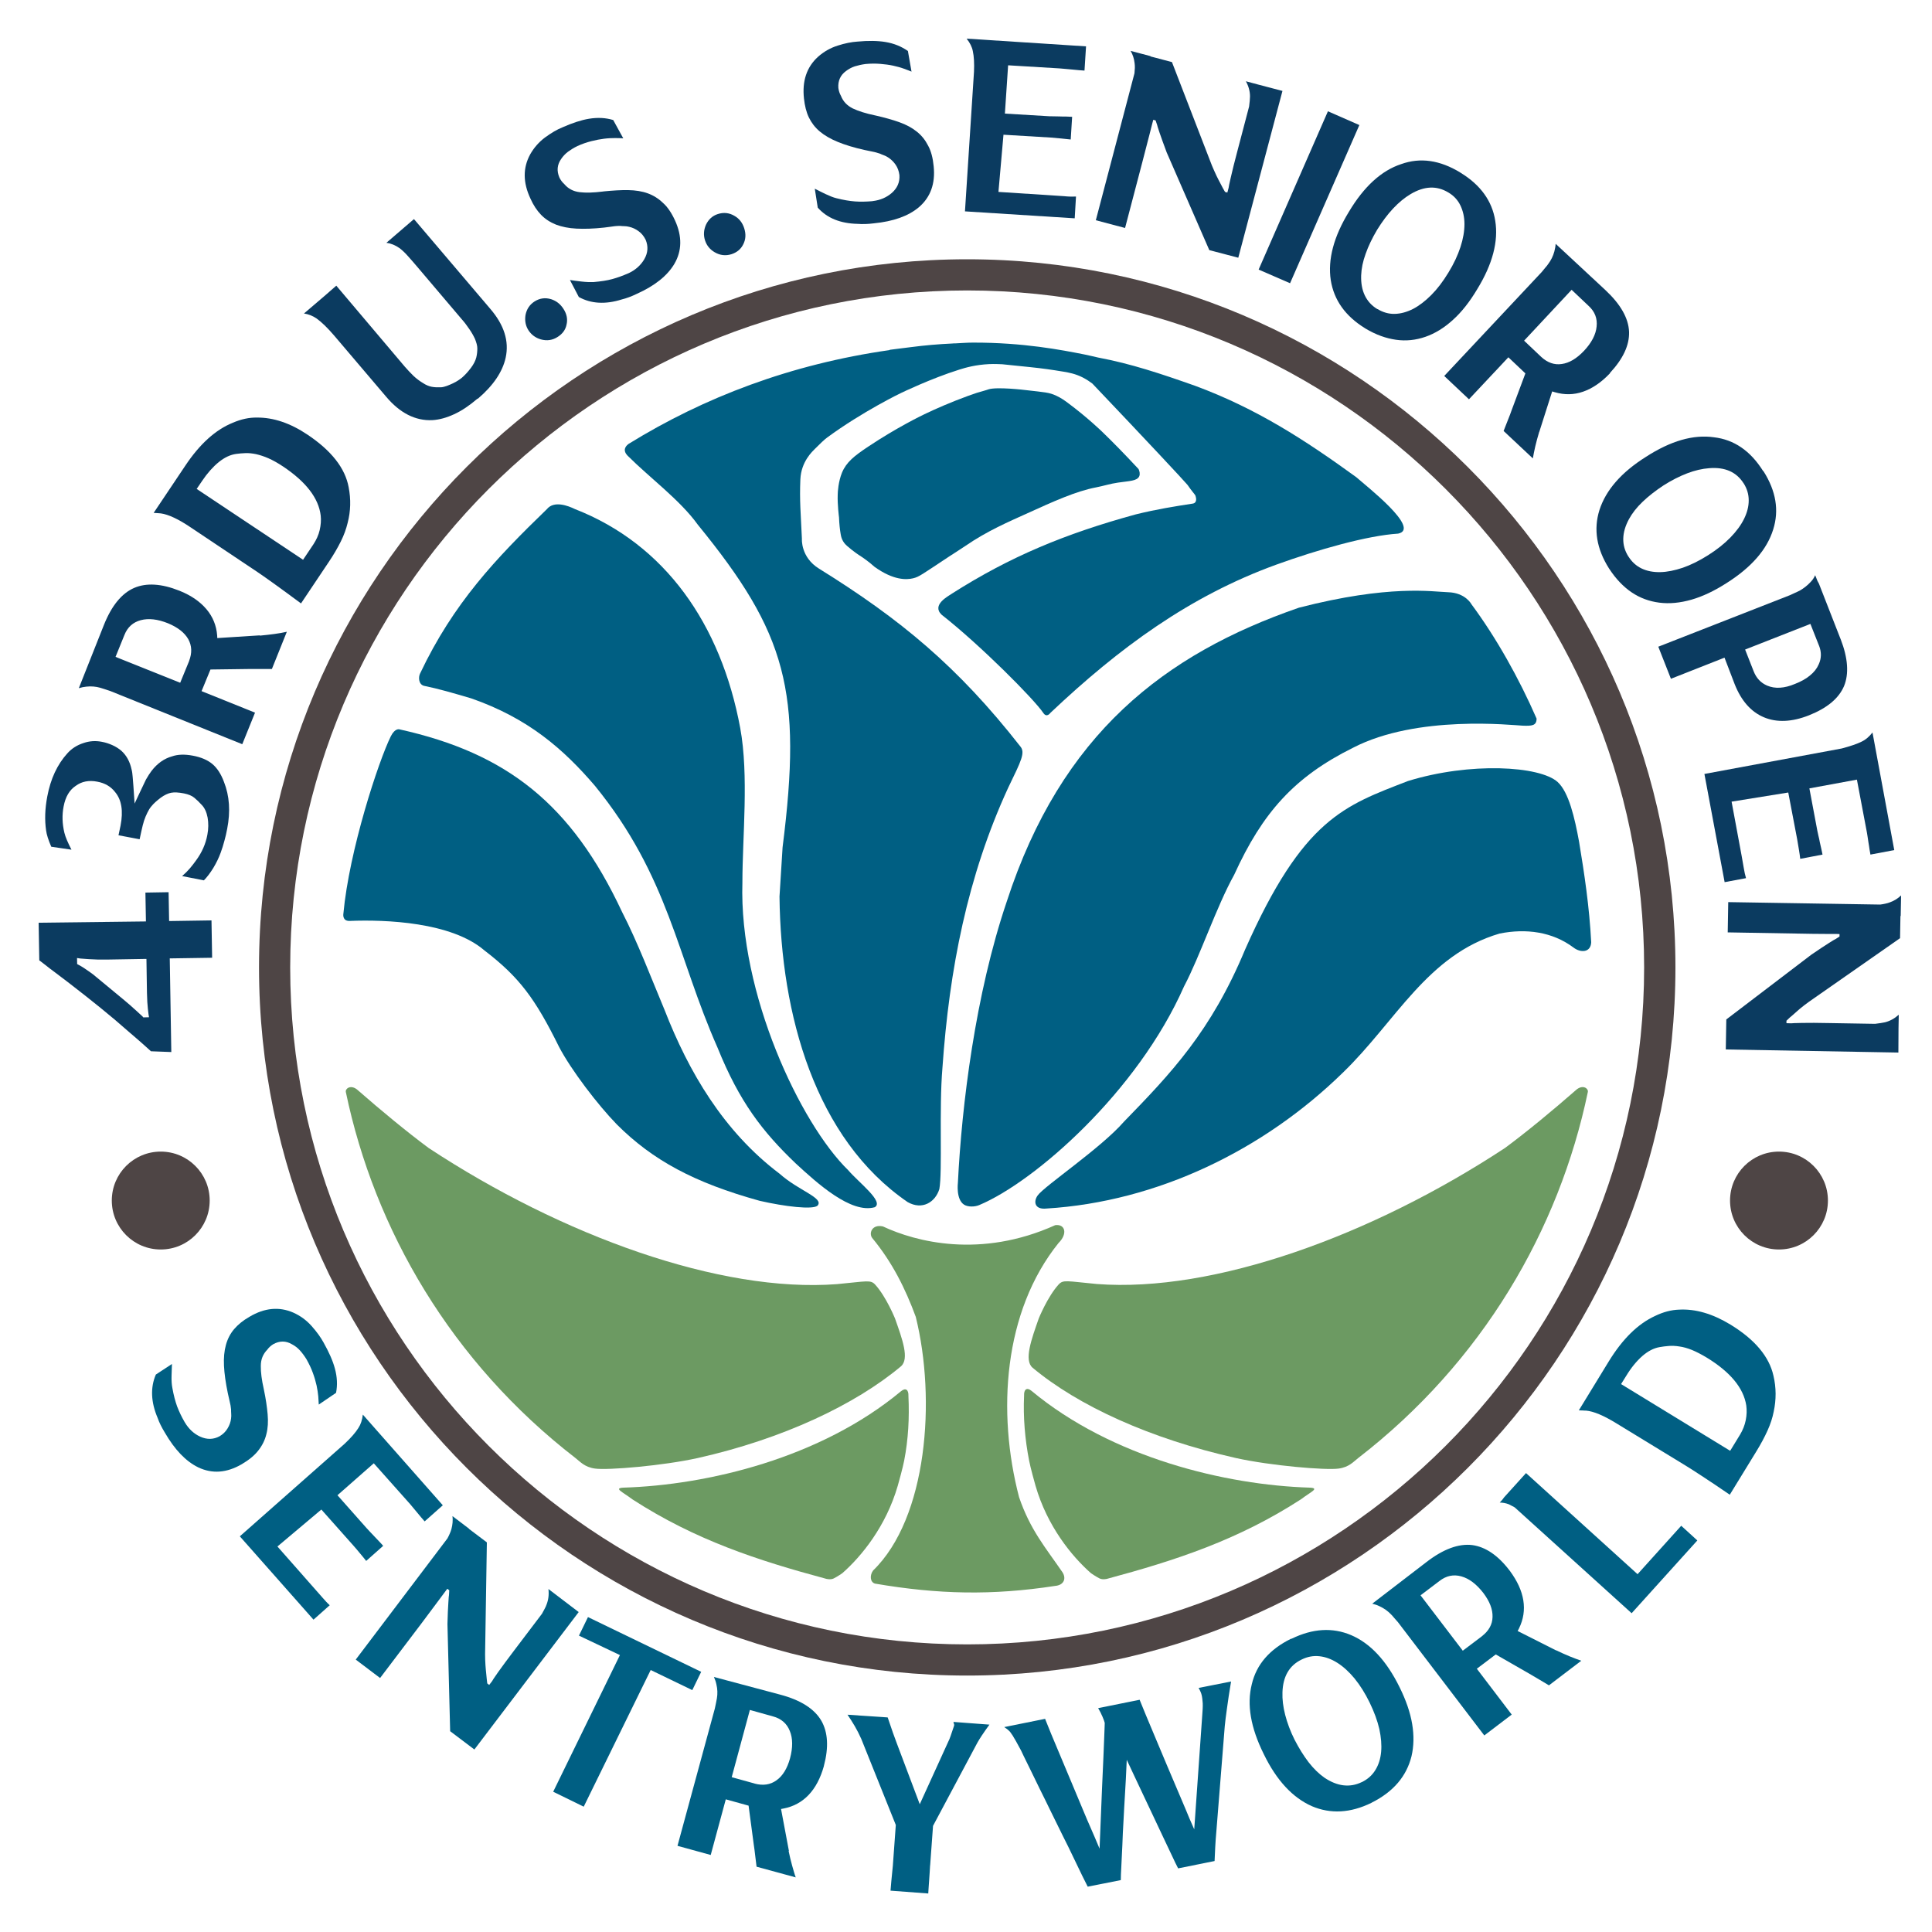
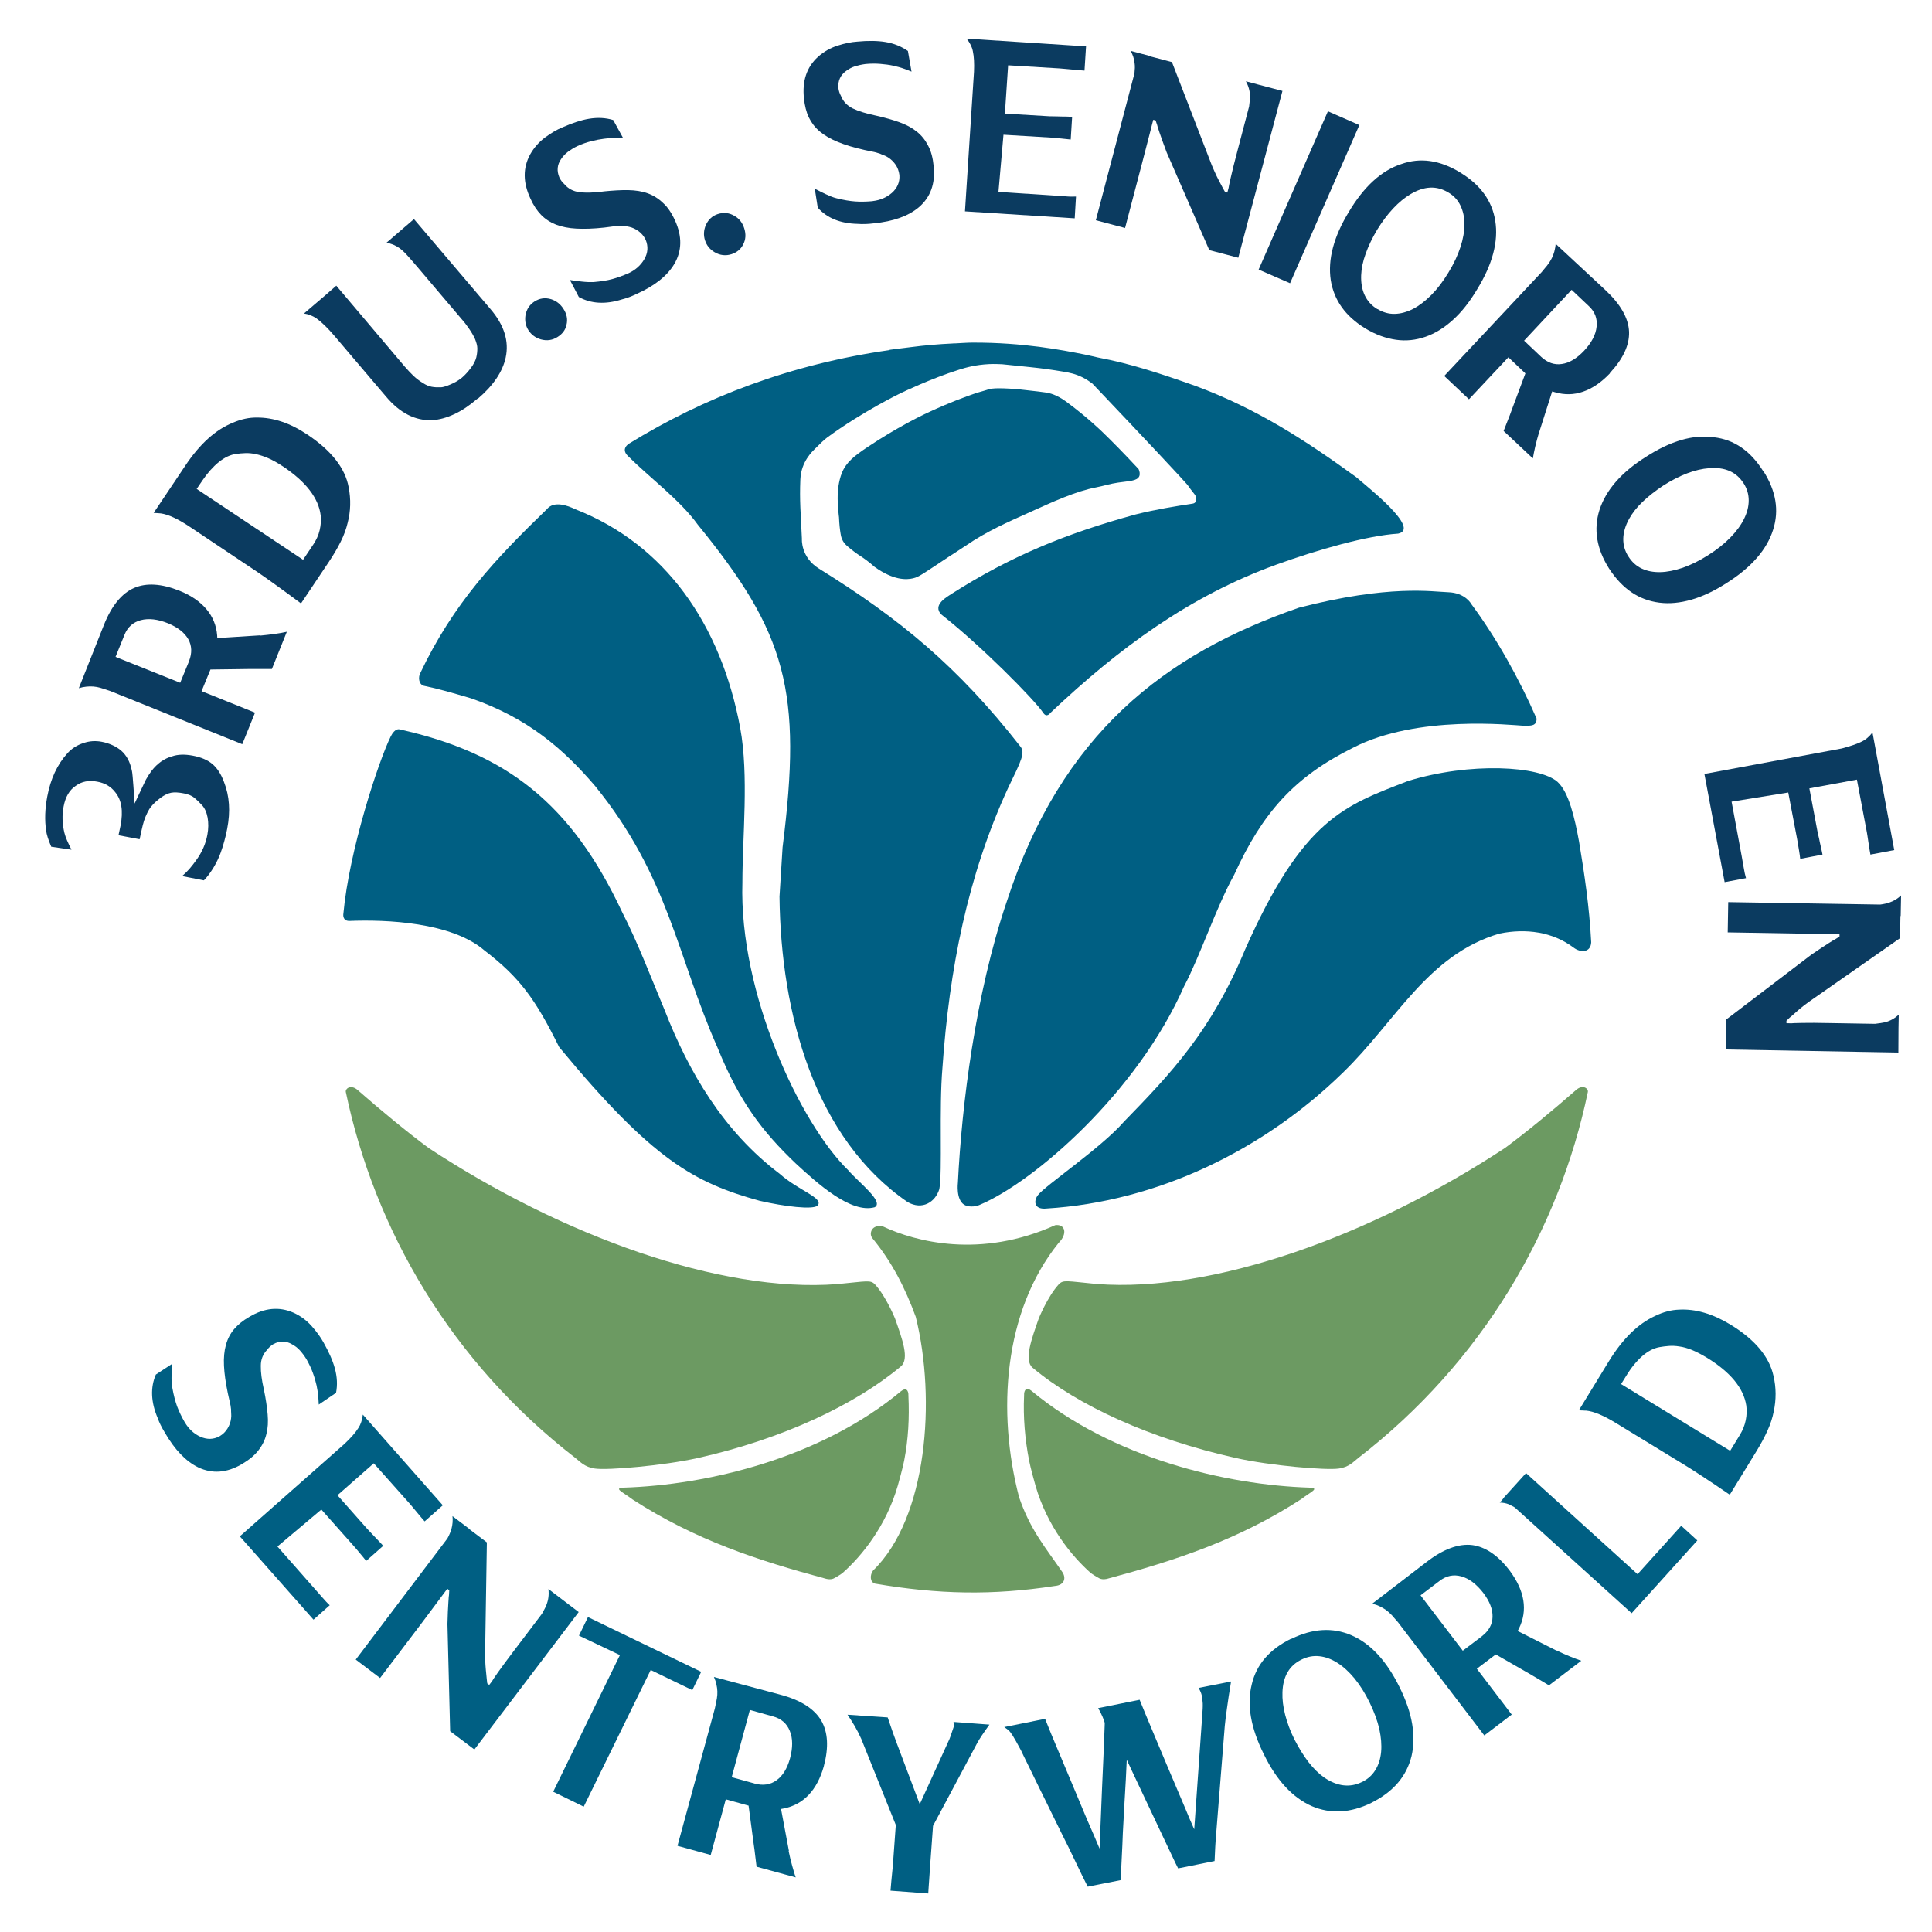
<svg xmlns="http://www.w3.org/2000/svg" width="348" height="348" viewBox="0 0 348 348" fill="none">
-   <path d="M18.189 181.61C17.771 181.262 17.214 180.844 16.565 180.31C15.915 179.777 15.196 179.22 14.454 178.64C13.711 178.06 12.946 177.457 12.157 176.854C11.368 176.25 10.626 175.694 9.953 175.183C9.257 174.673 8.654 174.209 8.166 173.814C7.656 173.42 7.285 173.142 7.076 172.979L6.96 166.205L26.286 165.973L26.193 160.776L30.369 160.706L30.462 165.903L38.094 165.787L38.21 172.515L30.578 172.631L30.856 189.498L27.19 189.358C26.958 189.15 26.494 188.732 25.775 188.082C25.056 187.456 24.244 186.737 23.339 185.971C22.434 185.182 21.53 184.394 20.602 183.605C19.627 182.793 18.838 182.143 18.189 181.61ZM13.874 172.562L13.897 173.652L14.198 173.814C14.5 173.977 14.825 174.162 15.173 174.394C15.474 174.603 15.822 174.835 16.217 175.114C16.588 175.369 16.982 175.67 17.377 176.018L22.063 179.893C22.55 180.287 22.991 180.682 23.432 181.053C23.873 181.447 24.244 181.772 24.569 182.074C24.894 182.375 25.265 182.723 25.682 183.094L25.798 183.257L26.842 183.234L26.75 182.677C26.75 182.654 26.703 182.306 26.634 181.679C26.564 181.03 26.494 180.102 26.471 178.849L26.378 172.724L19.418 172.84C18.815 172.84 18.212 172.84 17.632 172.84C17.052 172.817 16.518 172.794 16.054 172.77C15.59 172.747 15.057 172.701 14.477 172.654L13.874 172.562Z" fill="#0B3B60" />
  <path d="M27.283 138.875C28.327 137.506 29.58 136.625 31.018 136.23C32.016 135.882 33.269 135.836 34.73 136.114C36.238 136.393 37.398 136.903 38.257 137.622C39.115 138.342 39.811 139.409 40.345 140.847C41.342 143.376 41.528 146.16 40.925 149.269C40.785 150.011 40.623 150.753 40.414 151.473C40.229 152.192 39.997 152.911 39.742 153.607C39.417 154.512 38.976 155.417 38.419 156.345C37.839 157.273 37.282 158.015 36.725 158.572L32.805 157.806C33.338 157.342 33.825 156.855 34.22 156.391C34.614 155.927 34.986 155.44 35.334 154.953C36.354 153.561 37.05 152.029 37.352 150.359C37.561 149.269 37.561 148.248 37.398 147.273C37.213 146.299 36.865 145.51 36.308 144.953C35.89 144.489 35.45 144.072 35.009 143.701C34.568 143.329 33.941 143.074 33.13 142.912C32.178 142.726 31.413 142.68 30.809 142.796C30.23 142.912 29.603 143.213 28.93 143.701C28.605 143.956 28.281 144.211 28.002 144.466C27.724 144.722 27.445 145 27.213 145.302C26.958 145.603 26.75 145.974 26.541 146.392C26.332 146.81 26.123 147.297 25.938 147.853C25.938 147.9 25.891 148.039 25.822 148.271C25.752 148.48 25.682 148.758 25.613 149.083C25.543 149.408 25.45 149.733 25.381 150.104C25.288 150.475 25.218 150.823 25.149 151.171L21.344 150.452L21.715 148.712C22.226 146.067 21.901 144.072 20.741 142.68C19.975 141.682 18.908 141.056 17.539 140.801C16.008 140.499 14.709 140.754 13.618 141.566C12.505 142.309 11.786 143.538 11.461 145.255C11.159 146.786 11.206 148.364 11.6 150.011C11.786 150.777 12.226 151.797 12.876 153.05L9.233 152.517C8.7 151.287 8.398 150.313 8.305 149.593C8.027 147.714 8.097 145.673 8.514 143.469C9.117 140.267 10.324 137.692 12.133 135.697C12.899 134.838 13.873 134.212 15.034 133.841C16.101 133.469 17.191 133.4 18.305 133.609C18.954 133.725 19.604 133.933 20.23 134.212C20.857 134.49 21.39 134.838 21.831 135.209C22.782 136.045 23.409 137.205 23.71 138.643C23.803 138.968 23.849 139.385 23.896 139.919C23.942 140.453 23.989 141.033 24.035 141.659L24.244 144.745L25.125 142.865C25.566 141.914 25.961 141.102 26.285 140.429C26.657 139.78 26.982 139.269 27.283 138.875Z" fill="#0B3B60" />
  <path d="M46.818 114.492C47.769 114.399 48.651 114.306 49.462 114.19C50.275 114.074 50.994 113.958 51.666 113.796L48.975 120.501C48.256 120.501 47.56 120.501 46.887 120.501C46.215 120.501 45.565 120.501 44.938 120.501L37.909 120.594L36.308 124.491L45.936 128.366L43.639 134.05L19.859 124.468C19.511 124.352 19.186 124.259 18.885 124.143C18.583 124.05 18.305 123.958 18.073 123.888C17.261 123.656 16.426 123.586 15.567 123.679C15.103 123.726 14.639 123.818 14.198 123.958L18.699 112.613C20.091 109.11 21.924 106.859 24.198 105.885C26.378 104.957 29.093 105.119 32.294 106.395L32.41 106.442C34.475 107.277 36.053 108.39 37.19 109.736C38.327 111.082 38.976 112.659 39.115 114.446L39.139 114.933L46.771 114.446L46.818 114.492ZM34.058 119.062C34.614 117.624 34.568 116.325 33.919 115.142C33.246 113.958 32.039 113.007 30.253 112.265C28.397 111.522 26.773 111.337 25.358 111.708C23.966 112.079 22.968 112.961 22.411 114.376L20.811 118.32L32.457 122.983L34.058 119.086V119.062Z" fill="#0B3B60" />
  <path d="M34.359 95.004C32.132 93.496 30.322 92.661 28.977 92.475C28.814 92.475 28.629 92.452 28.397 92.429C28.165 92.406 27.933 92.406 27.677 92.382L33.385 83.868C35.983 79.97 38.837 77.395 41.946 76.142C43.453 75.493 44.892 75.191 46.284 75.214C49.254 75.191 52.293 76.212 55.401 78.3C59.694 81.177 62.176 84.332 62.802 87.766C63.22 89.923 63.173 92.081 62.617 94.192C62.361 95.259 61.967 96.373 61.387 97.533C60.807 98.693 60.111 99.899 59.253 101.175L54.218 108.692C52.409 107.346 50.854 106.21 49.532 105.258C48.233 104.307 47.166 103.588 46.4 103.054L34.359 95.004ZM54.59 100.827L56.469 98.02C56.979 97.231 57.373 96.396 57.582 95.491C57.791 94.586 57.861 93.705 57.768 92.87C57.397 89.738 55.123 86.791 50.993 84.03C50.019 83.381 49.138 82.894 48.349 82.546C47.56 82.198 46.818 81.966 46.121 81.803C45.425 81.664 44.799 81.594 44.219 81.618C43.639 81.641 43.082 81.687 42.572 81.757C41.505 81.896 40.461 82.383 39.394 83.242C38.349 84.1 37.352 85.214 36.401 86.629L35.426 88.067L54.59 100.827Z" fill="#0B3B60" />
  <path d="M71.943 44.683C71.224 44.173 70.435 43.848 69.6 43.732L74.565 39.463L88.276 55.587C90.805 58.51 91.733 61.457 91.083 64.426C90.526 66.955 88.879 69.414 86.118 71.781C86.095 71.804 86.072 71.804 86.049 71.804C86.025 71.804 86.002 71.827 85.956 71.85C84.541 73.057 83.172 73.985 81.803 74.611C80.457 75.237 79.135 75.609 77.859 75.678C74.82 75.817 72.036 74.402 69.553 71.456L60.204 60.459C58.998 59.044 57.907 58 57.002 57.35C56.306 56.886 55.564 56.585 54.752 56.469L58.394 53.36L59.485 52.409L60.575 51.458L72.918 66.05C73.451 66.677 74.008 67.234 74.518 67.744C75.052 68.231 75.609 68.649 76.189 68.997C76.746 69.368 77.279 69.577 77.766 69.669C78.254 69.762 78.834 69.785 79.437 69.762C79.762 69.739 80.109 69.646 80.504 69.507C80.875 69.368 81.246 69.206 81.594 69.043C81.942 68.881 82.267 68.695 82.546 68.51C82.824 68.324 83.056 68.162 83.218 68.022L83.242 67.999C83.775 67.535 84.285 66.978 84.796 66.305C85.306 65.633 85.631 65.006 85.793 64.38C85.933 63.8 85.979 63.243 85.979 62.756C85.979 62.269 85.817 61.712 85.561 61.062C85.306 60.505 84.981 59.925 84.564 59.322C84.146 58.696 83.682 58.069 83.102 57.42L75.029 47.908C74.449 47.235 73.915 46.609 73.405 46.052C72.918 45.495 72.407 45.031 71.943 44.683Z" fill="#0B3B60" />
  <path d="M101.477 55.61C102.103 56.562 102.289 57.536 102.034 58.533C101.848 59.415 101.314 60.134 100.479 60.668C99.528 61.294 98.507 61.434 97.417 61.132C96.466 60.853 95.746 60.32 95.213 59.531C94.679 58.719 94.494 57.791 94.656 56.747C94.865 55.68 95.398 54.891 96.234 54.334C97.185 53.708 98.206 53.569 99.273 53.894C100.201 54.195 100.92 54.752 101.477 55.61Z" fill="#0B3B60" />
  <path d="M121.591 39.718C122.89 42.572 122.844 45.194 121.452 47.56C120.176 49.694 117.926 51.481 114.724 52.919C113.726 53.406 112.822 53.731 111.986 53.94C109.04 54.868 106.442 54.706 104.261 53.499L102.66 50.437C103.24 50.529 103.936 50.622 104.771 50.715C105.583 50.808 106.302 50.831 106.906 50.808C108.228 50.692 109.342 50.529 110.27 50.274C111.198 50.019 112.172 49.671 113.17 49.23L113.286 49.184C114.492 48.604 115.42 47.769 116.046 46.702C116.719 45.541 116.789 44.382 116.302 43.198C115.977 42.549 115.559 42.015 115.026 41.644C114.492 41.249 113.935 40.994 113.332 40.855C113.03 40.785 112.752 40.739 112.474 40.739C112.195 40.739 111.963 40.716 111.731 40.693C111.476 40.693 111.221 40.693 111.012 40.716C110.873 40.716 110.548 40.762 110.061 40.832C109.574 40.901 109.156 40.948 108.808 40.994C106.906 41.203 105.258 41.249 103.843 41.18C102.428 41.11 101.198 40.855 100.154 40.461C99.11 40.043 98.206 39.463 97.463 38.697C96.721 37.932 96.071 36.958 95.537 35.751C94.192 32.874 94.169 30.253 95.491 27.817C96.187 26.587 97.092 25.566 98.182 24.754C99.296 23.942 100.317 23.339 101.291 22.945C103.078 22.156 104.678 21.622 106.094 21.39C107.648 21.135 109.11 21.205 110.455 21.622L112.265 24.917C111.87 24.893 111.383 24.87 110.78 24.87C110.2 24.87 109.527 24.893 108.808 24.986C108.089 25.079 107.323 25.218 106.511 25.427C105.699 25.636 104.864 25.914 104.006 26.309C103.379 26.61 102.822 26.958 102.312 27.329C101.825 27.701 101.407 28.142 101.082 28.629C100.363 29.649 100.247 30.763 100.758 31.97C100.966 32.41 101.268 32.828 101.639 33.153C102.335 33.988 103.263 34.475 104.4 34.614C105.537 34.754 106.929 34.707 108.599 34.498L108.738 34.475C110.386 34.313 111.87 34.22 113.17 34.243C114.469 34.266 115.652 34.452 116.673 34.823C117.694 35.194 118.622 35.774 119.434 36.563C120.246 37.282 120.965 38.349 121.591 39.718Z" fill="#0B3B60" />
  <path d="M134.049 41.11C134.397 42.201 134.328 43.175 133.841 44.08C133.423 44.892 132.75 45.449 131.799 45.774C130.732 46.122 129.688 46.006 128.713 45.426C127.855 44.915 127.298 44.219 126.997 43.314C126.695 42.386 126.741 41.458 127.159 40.484C127.623 39.51 128.342 38.86 129.293 38.558C130.361 38.21 131.381 38.326 132.333 38.906C133.168 39.394 133.725 40.113 134.049 41.11Z" fill="#0B3B60" />
  <path d="M168.177 29.951C168.502 33.083 167.597 35.542 165.509 37.329C163.606 38.93 160.915 39.881 157.389 40.229C156.298 40.368 155.324 40.391 154.466 40.322C151.357 40.252 148.967 39.278 147.297 37.398L146.763 33.988C147.274 34.266 147.923 34.568 148.666 34.939C149.408 35.287 150.081 35.566 150.661 35.705C151.937 36.03 153.074 36.215 154.025 36.285C154.976 36.354 156.02 36.331 157.11 36.238L157.226 36.215C158.572 36.053 159.686 35.566 160.637 34.754C161.634 33.872 162.098 32.805 162.006 31.529C161.913 30.81 161.681 30.183 161.31 29.65C160.938 29.116 160.474 28.675 159.964 28.35C159.709 28.188 159.454 28.049 159.175 27.956C158.92 27.863 158.688 27.77 158.503 27.678C158.247 27.585 158.015 27.515 157.83 27.469C157.69 27.422 157.366 27.353 156.902 27.26C156.414 27.167 155.997 27.074 155.672 27.005C153.816 26.587 152.215 26.1 150.916 25.566C149.617 25.033 148.527 24.406 147.668 23.687C146.81 22.968 146.16 22.11 145.696 21.158C145.232 20.184 144.954 19.047 144.814 17.748C144.466 14.593 145.302 12.087 147.343 10.231C148.387 9.303 149.571 8.63 150.893 8.213C152.192 7.795 153.375 7.563 154.419 7.494C156.368 7.308 158.062 7.331 159.477 7.563C161.031 7.818 162.377 8.375 163.537 9.187L164.186 12.899C163.815 12.737 163.351 12.574 162.794 12.366C162.238 12.157 161.611 11.994 160.892 11.832C160.173 11.67 159.407 11.577 158.572 11.507C157.737 11.438 156.855 11.438 155.904 11.53C155.208 11.623 154.582 11.762 153.979 11.948C153.399 12.134 152.865 12.435 152.401 12.783C151.38 13.526 150.916 14.546 151.009 15.846C151.078 16.333 151.218 16.82 151.473 17.261C151.867 18.282 152.587 19.024 153.607 19.534C154.628 20.022 155.974 20.439 157.621 20.787L157.737 20.81C159.361 21.182 160.776 21.576 162.006 22.017C163.235 22.458 164.279 23.014 165.138 23.71C165.996 24.383 166.669 25.242 167.179 26.239C167.713 27.214 168.038 28.466 168.177 29.951Z" fill="#0B3B60" />
  <path d="M175.23 9.21C175.09 8.468 174.719 7.726 174.116 6.96L195.622 8.352L195.344 12.714C195.112 12.69 194.787 12.667 194.393 12.644C193.998 12.598 193.604 12.574 193.163 12.528C192.722 12.482 192.328 12.458 191.91 12.412C191.516 12.366 191.145 12.342 190.82 12.319L181.586 11.762L181.006 20.462L188.778 20.926C188.964 20.95 189.266 20.95 189.637 20.95C190.031 20.95 190.426 20.973 190.843 20.973C191.261 20.996 191.678 20.996 192.096 20.996C192.514 21.019 192.862 21.019 193.117 21.042L192.862 25.126C192.398 25.079 191.818 25.01 191.098 24.94C190.379 24.87 189.776 24.824 189.289 24.778L180.751 24.267L179.846 34.568L189.869 35.218C190.495 35.264 191.168 35.31 191.887 35.357C192.606 35.426 193.256 35.426 193.813 35.403L193.581 39.324L173.814 38.071L175.438 12.946C175.508 11.414 175.438 10.162 175.23 9.21Z" fill="#0B3B60" />
  <path d="M231.002 16.379L223.045 46.423L217.825 45.054L210.145 27.446C209.565 25.914 209.148 24.708 208.846 23.849C208.545 22.991 208.429 22.527 208.429 22.504L208.15 21.692L207.733 21.576L207.547 22.272C207.547 22.295 207.385 22.922 207.083 24.105C206.782 25.311 206.341 27.005 205.761 29.209L202.652 41.064L197.385 39.672L204.345 13.201C204.369 12.876 204.392 12.551 204.415 12.249C204.415 11.948 204.415 11.646 204.369 11.368C204.276 10.556 204.044 9.837 203.649 9.164L207.245 10.115L207.222 10.162L211.097 11.182L217.918 28.837C218.173 29.534 218.451 30.206 218.729 30.809C219.008 31.436 219.263 31.97 219.495 32.41C219.727 32.851 219.982 33.361 220.261 33.872L220.655 34.568L221.073 34.684L221.305 33.826C221.281 33.802 221.421 33.176 221.699 31.946C221.977 30.717 222.372 29.139 222.882 27.214L224.993 19.186C225.04 18.792 225.086 18.444 225.109 18.166C225.133 17.864 225.133 17.609 225.156 17.377C225.156 16.425 224.901 15.521 224.413 14.639L226.757 15.266L231.002 16.379Z" fill="#0B3B60" />
  <path d="M232.371 51.017L226.71 48.558L239.192 20.045L244.853 22.527L232.371 51.017Z" fill="#0B3B60" />
  <path d="M263.111 31.134C266.684 33.315 268.772 36.215 269.329 39.765C269.932 43.477 268.842 47.606 266.058 52.13C264.712 54.381 263.274 56.214 261.696 57.629C260.142 59.044 258.494 60.065 256.754 60.668C255.014 61.271 253.251 61.457 251.465 61.202C249.655 60.946 247.822 60.297 245.966 59.183L245.897 59.137C242.347 56.956 240.282 54.079 239.702 50.46C239.146 46.725 240.236 42.618 242.974 38.141C245.688 33.594 248.843 30.717 252.393 29.557C255.826 28.327 259.353 28.838 263.018 31.065L263.111 31.134ZM248.147 55.68C249.098 56.26 250.142 56.562 251.21 56.538C252.3 56.515 253.39 56.214 254.504 55.657C255.618 55.077 256.708 54.242 257.798 53.151C258.889 52.061 259.91 50.715 260.884 49.114C261.858 47.537 262.578 45.982 263.065 44.498C263.552 43.013 263.784 41.621 263.784 40.368C263.784 39.115 263.529 38.002 263.065 37.027C262.601 36.053 261.882 35.264 260.907 34.684L260.861 34.661C258.796 33.408 256.546 33.501 254.086 34.962C252.996 35.612 251.952 36.47 250.931 37.561C249.91 38.651 248.959 39.927 248.054 41.389C247.173 42.874 246.477 44.312 245.99 45.704C245.479 47.096 245.224 48.395 245.178 49.602C245.131 50.97 245.34 52.177 245.827 53.198C246.314 54.218 247.057 55.054 248.101 55.68H248.147Z" fill="#0B3B60" />
  <path d="M277.24 77.813C276.962 78.741 276.73 79.599 276.544 80.388C276.358 81.177 276.219 81.919 276.103 82.569L270.837 77.627C271.092 76.954 271.347 76.305 271.602 75.678C271.858 75.052 272.09 74.449 272.298 73.846L274.758 67.257L271.695 64.357L264.596 71.92L260.142 67.721L277.681 49.022C277.913 48.743 278.122 48.465 278.33 48.233C278.539 48.001 278.725 47.769 278.864 47.56C279.374 46.887 279.746 46.145 279.978 45.286C280.094 44.822 280.186 44.382 280.21 43.918L289.142 52.223C291.902 54.798 293.341 57.304 293.434 59.786C293.503 62.176 292.366 64.612 290.023 67.141L289.954 67.28C288.422 68.881 286.822 69.971 285.151 70.551C283.481 71.131 281.787 71.154 280.047 70.644L279.583 70.505L277.263 77.79L277.24 77.813ZM277.611 64.287C278.748 65.331 279.978 65.772 281.323 65.563C282.669 65.378 283.991 64.589 285.314 63.197C286.682 61.735 287.448 60.274 287.587 58.835C287.75 57.397 287.286 56.144 286.172 55.123L283.086 52.2L274.526 61.364L277.588 64.264L277.611 64.287Z" fill="#0B3B60" />
  <path d="M317.654 84.889C319.905 88.438 320.485 91.942 319.394 95.375C318.281 98.971 315.474 102.196 310.996 105.026C308.792 106.442 306.681 107.439 304.662 108.019C302.621 108.599 300.718 108.785 298.886 108.553C297.076 108.321 295.406 107.718 293.898 106.697C292.39 105.676 291.044 104.261 289.861 102.451L289.814 102.382C287.587 98.855 287.007 95.352 288.098 91.872C289.258 88.276 292.042 85.074 296.473 82.29C300.927 79.414 305.01 78.23 308.722 78.764C312.342 79.182 315.288 81.2 317.562 84.819L317.654 84.889ZM293.341 100.27C293.944 101.222 294.733 101.941 295.707 102.405C296.682 102.869 297.795 103.078 299.048 103.054C300.301 103.031 301.646 102.753 303.108 102.266C304.57 101.755 306.078 101.013 307.655 100.015C309.233 99.018 310.555 97.974 311.669 96.837C312.759 95.723 313.594 94.586 314.151 93.45C314.708 92.313 314.986 91.222 314.986 90.132C314.986 89.042 314.685 88.021 314.082 87.07L314.058 87.046C312.759 85.005 310.694 84.1 307.864 84.332C306.611 84.425 305.289 84.726 303.897 85.26C302.505 85.794 301.09 86.513 299.628 87.441C298.19 88.392 296.937 89.366 295.87 90.387C294.802 91.408 293.99 92.452 293.41 93.519C292.761 94.726 292.413 95.886 292.39 97.022C292.366 98.159 292.668 99.226 293.318 100.247L293.341 100.27Z" fill="#0B3B60" />
-   <path d="M325.821 128.853C322.758 130.059 320.044 130.175 317.724 129.201C315.404 128.226 313.641 126.231 312.458 123.238L310.625 118.459L300.974 122.264L298.7 116.487L322.41 107.207C322.735 107.045 323.06 106.906 323.362 106.766C323.663 106.627 323.942 106.511 324.197 106.372C324.962 105.931 325.612 105.398 326.169 104.794C326.447 104.516 326.726 104.122 326.958 103.611L327.375 104.655L327.63 105.119L331.482 114.979L331.551 115.142C332.874 118.552 333.059 121.382 332.154 123.586C331.203 125.814 329.092 127.554 325.821 128.853ZM315.868 120.895C316.355 122.148 317.167 123.006 318.304 123.494C319.719 124.097 321.39 124.004 323.315 123.192C324.382 122.774 325.287 122.287 326.006 121.684C326.749 121.081 327.259 120.431 327.584 119.689C328.094 118.598 328.118 117.485 327.654 116.302L327.63 116.255L326.099 112.381L314.337 116.998L315.868 120.895Z" fill="#0B3B60" />
  <path d="M335.379 133.562C336.052 133.238 336.678 132.704 337.282 131.938L341.202 153.12L336.91 153.932C336.864 153.7 336.818 153.375 336.748 153.004C336.702 152.61 336.632 152.215 336.562 151.798C336.493 151.38 336.423 150.962 336.377 150.568C336.307 150.174 336.261 149.802 336.191 149.501L334.474 140.43L325.914 142.007L327.352 149.663C327.398 149.849 327.445 150.127 327.538 150.522C327.63 150.893 327.723 151.287 327.793 151.705C327.886 152.122 327.978 152.517 328.071 152.934C328.164 153.352 328.234 153.677 328.28 153.932L324.266 154.698C324.22 154.234 324.127 153.654 324.011 152.934C323.895 152.215 323.802 151.612 323.71 151.148L322.109 142.75L311.901 144.397L313.734 154.28C313.85 154.883 313.966 155.556 314.082 156.275C314.198 156.994 314.337 157.621 314.499 158.178L310.648 158.897L307.006 139.409L331.76 134.815C333.314 134.398 334.498 134.003 335.379 133.562Z" fill="#0B3B60" />
  <path d="M341.945 189.59L310.857 189.034L310.949 183.628L326.238 171.982C327.584 171.054 328.651 170.358 329.417 169.87C330.182 169.383 330.577 169.151 330.623 169.151L331.342 168.687V168.246L330.623 168.223C330.6 168.223 329.973 168.223 328.721 168.223C327.491 168.223 325.728 168.2 323.454 168.154L311.205 167.945L311.297 162.493L338.673 162.934C338.998 162.887 339.323 162.841 339.601 162.771C339.903 162.702 340.181 162.632 340.46 162.516C341.225 162.238 341.875 161.82 342.432 161.286L342.362 164.998H342.316L342.246 168.989L326.725 179.823C326.099 180.241 325.542 180.658 324.985 181.076C324.452 181.494 323.988 181.865 323.617 182.213C323.245 182.561 322.828 182.909 322.364 183.303L321.784 183.86V184.301L322.665 184.324C322.689 184.301 323.338 184.278 324.591 184.254C325.844 184.231 327.468 184.231 329.463 184.278L337.745 184.417C338.14 184.37 338.488 184.324 338.766 184.278C339.045 184.231 339.323 184.185 339.532 184.138C340.46 183.906 341.272 183.442 342.014 182.77L341.968 185.182L341.945 189.59Z" fill="#0B3B60" />
  <path d="M43.546 263.738C40.832 265.315 38.234 265.501 35.728 264.318C33.478 263.227 31.482 261.139 29.696 258.054C29.116 257.102 28.675 256.221 28.397 255.409C27.167 252.532 27.074 249.91 28.072 247.59L30.972 245.688C30.949 246.268 30.926 246.987 30.902 247.822C30.879 248.658 30.926 249.377 31.042 249.98C31.274 251.302 31.575 252.416 31.9 253.321C32.248 254.226 32.689 255.177 33.246 256.128L33.315 256.244C34.011 257.404 34.939 258.262 36.053 258.773C37.282 259.33 38.442 259.306 39.556 258.703C40.182 258.332 40.646 257.868 40.994 257.288C41.342 256.708 41.551 256.128 41.621 255.502C41.667 255.2 41.667 254.898 41.644 254.62C41.621 254.342 41.621 254.11 41.621 253.878C41.598 253.599 41.551 253.367 41.528 253.158C41.505 253.019 41.435 252.694 41.319 252.207C41.203 251.72 41.11 251.302 41.041 250.978C40.646 249.075 40.414 247.428 40.345 246.013C40.275 244.598 40.391 243.345 40.693 242.254C40.994 241.164 41.482 240.213 42.178 239.401C42.874 238.589 43.778 237.846 44.915 237.197C47.63 235.573 50.274 235.318 52.826 236.431C54.126 237.011 55.216 237.823 56.144 238.867C57.072 239.911 57.768 240.886 58.278 241.814C59.253 243.554 59.949 245.108 60.32 246.5C60.738 248.031 60.807 249.493 60.529 250.885L57.42 252.996C57.397 252.602 57.374 252.091 57.327 251.511C57.281 250.931 57.165 250.258 57.026 249.562C56.863 248.843 56.654 248.101 56.353 247.289C56.074 246.5 55.68 245.688 55.216 244.853C54.845 244.25 54.45 243.716 54.033 243.252C53.615 242.788 53.128 242.417 52.594 242.138C51.504 241.489 50.367 241.489 49.23 242.115C48.813 242.37 48.442 242.695 48.14 243.113C47.374 243.902 46.98 244.853 46.98 246.013C46.957 247.173 47.142 248.565 47.514 250.212L47.537 250.328C47.885 251.975 48.094 253.437 48.21 254.759C48.326 256.082 48.256 257.265 47.978 258.332C47.722 259.399 47.235 260.374 46.539 261.255C45.843 262.16 44.846 262.972 43.546 263.738Z" fill="#005F83" />
  <path d="M64.566 257.195C64.983 256.569 65.239 255.78 65.355 254.806L79.762 271.138L76.49 274.038C76.328 273.853 76.119 273.621 75.864 273.319C75.609 273.018 75.354 272.693 75.075 272.368C74.797 272.043 74.519 271.718 74.263 271.394C74.008 271.069 73.753 270.79 73.544 270.558L67.326 263.575L60.784 269.329L66.004 275.222C66.12 275.361 66.329 275.57 66.607 275.871C66.886 276.15 67.164 276.451 67.442 276.753C67.721 277.054 68.022 277.356 68.324 277.681C68.603 277.982 68.858 278.238 69.02 278.446L65.958 281.161C65.679 280.79 65.285 280.326 64.821 279.769C64.357 279.212 63.962 278.725 63.638 278.377L57.884 271.904L49.973 278.562L56.701 286.195C57.118 286.659 57.559 287.17 58.047 287.726C58.534 288.283 58.974 288.77 59.392 289.142L56.469 291.74L43.199 276.73L62.06 260.072C63.22 258.982 64.055 258.03 64.566 257.195Z" fill="#005F83" />
  <path d="M104.238 290.371L85.446 315.126L81.084 311.831L80.597 292.529C80.643 290.882 80.69 289.606 80.759 288.701C80.806 287.796 80.852 287.332 80.875 287.309L80.922 286.45L80.574 286.172L80.156 286.729C80.133 286.752 79.762 287.262 79.019 288.26C78.277 289.258 77.233 290.65 75.864 292.482L68.463 302.25L64.078 298.932L80.597 277.101C80.759 276.799 80.898 276.521 81.014 276.242C81.13 275.964 81.246 275.686 81.316 275.407C81.525 274.618 81.594 273.853 81.502 273.087L84.494 275.361L84.471 275.384L87.696 277.82L87.394 296.821C87.371 297.563 87.371 298.282 87.394 298.978C87.418 299.674 87.464 300.254 87.51 300.765C87.557 301.275 87.603 301.832 87.673 302.412L87.766 303.224L88.114 303.502L88.647 302.806C88.647 302.76 88.995 302.226 89.714 301.206C90.434 300.185 91.408 298.886 92.614 297.285L97.626 290.673C97.811 290.325 97.974 290.023 98.113 289.768C98.252 289.513 98.368 289.258 98.438 289.049C98.786 288.167 98.902 287.239 98.786 286.218L100.734 287.703L104.238 290.371Z" fill="#005F83" />
  <path d="M111.662 298.12L104.284 294.617L105.908 291.276L126.301 301.136L124.7 304.43L117.206 300.811L105.142 325.426L99.644 322.735L111.662 298.12Z" fill="#005F83" />
  <path d="M142.054 333.43C142.262 334.382 142.448 335.24 142.68 336.029C142.912 336.818 143.098 337.537 143.33 338.163L136.277 336.238C136.184 335.518 136.091 334.822 136.022 334.173C135.952 333.5 135.859 332.85 135.766 332.224L134.838 325.241L130.732 324.104L128.018 334.126L122.032 332.479L128.76 307.748C128.83 307.4 128.899 307.052 128.969 306.75C129.038 306.449 129.085 306.147 129.131 305.915C129.27 305.08 129.247 304.245 129.038 303.386C128.946 302.922 128.783 302.482 128.598 302.064L140.522 305.242C144.211 306.217 146.694 307.794 147.946 309.952C149.13 312.017 149.292 314.731 148.41 318.049L148.387 318.165C147.784 320.299 146.879 322.016 145.673 323.292C144.466 324.568 142.958 325.403 141.172 325.751L140.685 325.844L142.1 333.384L142.054 333.43ZM135.952 321.274C137.46 321.668 138.759 321.482 139.873 320.67C140.986 319.882 141.798 318.559 142.309 316.703C142.819 314.778 142.819 313.13 142.262 311.785C141.729 310.439 140.708 309.558 139.223 309.163L135.07 308.003L131.799 320.114L135.906 321.25L135.952 321.274Z" fill="#005F83" />
  <path d="M171.842 310.532C171.796 310.439 171.75 310.323 171.75 310.161L178.222 310.648C177.155 312.11 176.436 313.2 176.042 313.919L168.061 328.883L167.55 335.913L167.527 336.075C167.504 336.4 167.481 336.794 167.458 337.258C167.434 337.722 167.388 338.163 167.365 338.627C167.342 339.091 167.295 339.532 167.272 339.95C167.249 340.39 167.226 340.738 167.202 341.063L160.405 340.553C160.451 339.718 160.614 338.233 160.822 336.075L161.356 328.721L155.138 313.223C154.767 312.388 154.373 311.622 153.955 310.903C153.538 310.184 153.097 309.511 152.656 308.862L159.894 309.349C160.242 310.37 160.544 311.274 160.822 312.063C161.101 312.852 161.333 313.478 161.518 313.966L165.671 324.986L170.914 313.478C171.007 313.339 171.309 312.504 171.819 310.95L171.866 310.787V310.671C171.866 310.625 171.866 310.578 171.842 310.532Z" fill="#005F83" />
  <path d="M216.456 305.358C216.386 305.01 216.201 304.57 215.899 304.036L221.746 302.876C221.421 304.778 221.189 306.402 221.003 307.748C220.818 309.094 220.678 310.138 220.609 310.926L219.101 329.811C219.008 330.855 218.938 331.83 218.892 332.711C218.846 333.616 218.799 334.451 218.776 335.217L212.21 336.539C211.932 336.029 211.561 335.24 211.05 334.15C210.54 333.082 209.983 331.876 209.357 330.577C208.73 329.278 208.104 327.932 207.454 326.54C206.805 325.148 206.202 323.895 205.668 322.758C205.134 321.622 204.694 320.67 204.346 319.951C203.998 319.209 203.812 318.838 203.812 318.814L202.954 316.982L202.861 319C202.861 319.116 202.838 319.603 202.791 320.485C202.745 321.366 202.675 322.434 202.606 323.71C202.536 324.986 202.443 326.378 202.374 327.909C202.281 329.417 202.211 330.902 202.165 332.317C202.095 333.732 202.049 335.008 201.979 336.168C201.91 337.305 201.886 338.14 201.886 338.65L195.924 339.834C195.692 339.393 195.367 338.72 194.903 337.792C194.462 336.864 193.929 335.774 193.349 334.567C192.769 333.338 192.119 332.015 191.4 330.6C190.704 329.185 190.008 327.77 189.312 326.354C188.616 324.939 187.966 323.57 187.294 322.248C186.644 320.926 186.064 319.742 185.577 318.722C185.09 317.701 184.672 316.889 184.37 316.262C184.069 315.636 183.906 315.311 183.906 315.288C183.234 314.035 182.746 313.154 182.422 312.643C182.097 312.133 181.865 311.831 181.679 311.692C181.61 311.599 181.331 311.39 180.89 311.089L188.245 309.604C188.477 310.207 188.848 311.135 189.358 312.365C189.869 313.618 190.449 314.986 191.098 316.518C191.748 318.049 192.398 319.626 193.094 321.274C193.79 322.921 194.416 324.429 194.996 325.821C195.576 327.213 196.063 328.373 196.481 329.301C196.898 330.229 197.13 330.786 197.177 330.902L198.058 332.99L198.151 330.716C198.29 327.352 198.406 324.498 198.499 322.178C198.615 319.858 198.685 317.956 198.754 316.448C198.824 314.94 198.87 313.78 198.894 312.968C198.917 312.133 198.94 311.53 198.963 311.158C198.986 310.764 198.986 310.532 198.986 310.462C198.986 310.393 198.986 310.346 198.986 310.323C198.94 310.138 198.824 309.766 198.592 309.233C198.36 308.699 198.105 308.166 197.803 307.678L205.274 306.17C205.506 306.727 205.854 307.609 206.364 308.838C206.874 310.068 207.454 311.46 208.104 312.991C208.754 314.522 209.426 316.123 210.122 317.794C210.818 319.464 211.468 320.995 212.071 322.387C212.674 323.802 213.162 324.986 213.579 325.937C213.974 326.888 214.206 327.445 214.252 327.561L215.11 329.51L216.549 309.024C216.618 308.166 216.665 307.423 216.642 306.82C216.595 306.24 216.549 305.73 216.456 305.358Z" fill="#005F83" />
  <path d="M232.65 295.174C236.454 293.318 240.027 293.109 243.368 294.524C246.848 296.009 249.748 299.141 252.091 303.897C253.251 306.24 254.017 308.444 254.365 310.532C254.713 312.62 254.666 314.546 254.249 316.332C253.808 318.118 252.996 319.719 251.813 321.111C250.63 322.503 249.052 323.71 247.103 324.684L247.034 324.73C243.252 326.586 239.656 326.772 236.292 325.334C232.835 323.802 229.935 320.694 227.638 315.961C225.272 311.205 224.553 307.029 225.481 303.363C226.316 299.814 228.682 297.076 232.557 295.174H232.65ZM245.317 320.995C246.338 320.485 247.15 319.789 247.73 318.838C248.31 317.91 248.658 316.819 248.774 315.566C248.89 314.314 248.774 312.945 248.449 311.437C248.101 309.929 247.521 308.351 246.709 306.681C245.897 305.01 244.992 303.572 243.994 302.342C242.997 301.136 241.953 300.185 240.886 299.512C239.818 298.839 238.751 298.445 237.661 298.329C236.57 298.213 235.526 298.398 234.482 298.909L234.436 298.932C232.232 299.999 231.095 301.971 231.002 304.825C230.956 306.078 231.118 307.446 231.49 308.885C231.861 310.323 232.418 311.831 233.183 313.362C233.972 314.894 234.807 316.239 235.712 317.422C236.617 318.582 237.568 319.51 238.566 320.206C239.702 320.972 240.839 321.436 241.953 321.575C243.09 321.714 244.203 321.529 245.294 320.995H245.317Z" fill="#005F83" />
  <path d="M280.302 297.262C281.184 297.679 281.996 298.05 282.738 298.352C283.504 298.654 284.2 298.932 284.826 299.141L279.003 303.572C278.377 303.201 277.774 302.853 277.217 302.505C276.637 302.157 276.08 301.832 275.523 301.507L269.422 298.004L266.011 300.579L272.298 308.838L267.357 312.597L251.813 292.204C251.581 291.926 251.349 291.67 251.14 291.438C250.931 291.183 250.746 290.974 250.56 290.789C249.98 290.186 249.307 289.698 248.495 289.327C248.078 289.118 247.637 288.979 247.173 288.863L256.963 281.346C259.979 279.026 262.74 278.006 265.199 278.307C267.566 278.632 269.816 280.14 271.904 282.878L271.974 282.97C273.296 284.757 274.108 286.52 274.386 288.26C274.665 290 274.41 291.694 273.598 293.341L273.366 293.782L280.21 297.238L280.302 297.262ZM266.939 294.71C268.169 293.758 268.818 292.598 268.842 291.253C268.888 289.884 268.331 288.446 267.171 286.914C265.942 285.337 264.642 284.339 263.227 283.945C261.812 283.55 260.513 283.829 259.306 284.757L255.873 287.355L263.482 297.331L266.893 294.756L266.939 294.71Z" fill="#005F83" />
  <path d="M294.965 283.55L302.83 274.827L305.73 277.472L293.898 290.58L272.855 271.533C272.716 271.44 272.554 271.347 272.345 271.254C272.159 271.162 271.95 271.046 271.765 270.953C271.208 270.744 270.674 270.651 270.141 270.651L270.582 270.164L270.93 269.7L274.874 265.338L294.965 283.55Z" fill="#005F83" />
  <path d="M291.16 256.383C288.863 254.968 287.03 254.202 285.685 254.086C285.522 254.086 285.337 254.086 285.105 254.063C284.873 254.063 284.641 254.04 284.385 254.04L289.791 245.201C292.274 241.164 295.034 238.45 298.12 237.034C299.605 236.315 301.043 235.944 302.435 235.898C305.405 235.735 308.49 236.64 311.692 238.589C316.1 241.28 318.675 244.366 319.441 247.799C319.951 249.957 319.951 252.114 319.487 254.272C319.278 255.362 318.907 256.499 318.373 257.682C317.84 258.866 317.167 260.118 316.355 261.441L311.576 269.236C309.72 267.96 308.119 266.893 306.773 266.011C305.428 265.13 304.361 264.434 303.549 263.946L291.16 256.383ZM311.645 261.325L313.432 258.402C313.919 257.59 314.267 256.731 314.453 255.803C314.638 254.875 314.661 253.994 314.545 253.158C314.058 250.026 311.692 247.15 307.446 244.551C306.449 243.948 305.544 243.484 304.755 243.159C303.943 242.834 303.201 242.626 302.505 242.533C301.809 242.417 301.159 242.394 300.579 242.44C299.999 242.486 299.442 242.556 298.932 242.649C297.865 242.834 296.844 243.368 295.8 244.273C294.779 245.178 293.805 246.361 292.923 247.822L291.995 249.307L311.645 261.325Z" fill="#005F83" />
-   <path d="M28.953 225.063C33.822 225.063 37.77 221.116 37.77 216.247C37.77 211.378 33.822 207.431 28.953 207.431C24.084 207.431 20.137 211.378 20.137 216.247C20.137 221.116 24.084 225.063 28.953 225.063Z" fill="#4E4545" />
-   <path d="M320.438 225.063C325.307 225.063 329.254 221.116 329.254 216.247C329.254 211.378 325.307 207.431 320.438 207.431C315.569 207.431 311.622 211.378 311.622 216.247C311.622 221.116 315.569 225.063 320.438 225.063Z" fill="#4E4545" />
-   <path d="M174.209 301.809C103.867 301.809 46.656 244.574 46.656 174.255C46.656 103.913 103.89 46.702 174.209 46.702C244.528 46.702 301.786 103.936 301.786 174.255C301.786 244.598 244.552 301.809 174.209 301.809ZM174.209 52.316C106.976 52.316 52.27 107.022 52.27 174.255C52.27 241.489 106.976 296.194 174.209 296.194C241.443 296.194 296.148 241.489 296.148 174.255C296.148 107.022 241.443 52.316 174.209 52.316Z" fill="#4E4545" />
  <path d="M62.292 196.69C67.466 221.49 81.27 245.34 103.681 262.647C104.47 263.25 105.282 264.271 107.184 264.526C109.481 264.851 119.434 264.016 125.698 262.624C141.08 259.167 154.048 252.996 162.261 246.129C163.862 244.783 162.516 241.187 161.217 237.498C161.217 237.498 159.64 233.601 157.668 231.42C156.809 230.469 156.229 230.794 150.754 231.304C129.711 232.905 101.245 222.604 77.21 206.782C73.243 203.835 68.719 200.1 64.287 196.226C63.127 195.344 62.176 196.086 62.292 196.69Z" fill="#6C9A62" />
  <path d="M190.078 220.678C191.887 220.446 192.328 222.256 190.681 223.88C180.728 236.246 179.568 254.388 183.559 269.677C185.577 275.593 188.338 278.771 191.377 283.202C192.096 284.316 191.655 285.522 190.055 285.662C178.71 287.402 168.989 287.193 157.598 285.244C156.693 284.966 156.647 283.713 157.273 282.878C167.017 273.412 168.641 252.091 164.952 237.197C163.096 232.162 160.753 227.406 157.111 222.998C156.461 222.163 157.041 220.47 159.036 220.91C164.929 223.671 176.622 226.757 190.078 220.678Z" fill="#6C9A62" />
  <path d="M185.786 250.514C200.309 262.601 220.841 267.496 235.921 267.96C237.777 268.053 236.083 268.726 234.32 270.071C223.022 277.379 211.839 281.045 199.404 284.386C199.404 284.386 198.639 284.594 198.059 284.316C197.363 283.968 196.504 283.365 196.504 283.365C193.047 280.326 188.639 274.92 186.528 267.635C186.366 267.078 185.6 264.318 185.368 263.088C184.626 259.283 184.278 255.293 184.463 251.372C184.417 250.305 184.927 249.818 185.786 250.514Z" fill="#6C9A62" />
  <path d="M162.308 250.583C147.784 262.67 127.392 267.496 112.312 267.96C110.456 268.053 112.149 268.726 113.912 270.071C125.211 277.379 136.393 281.045 148.828 284.386C148.828 284.386 149.594 284.594 150.174 284.316C150.87 283.968 151.728 283.365 151.728 283.365C155.185 280.326 159.593 274.92 161.704 267.635C161.867 267.078 162.632 264.318 162.864 263.088C163.607 259.283 163.816 255.386 163.63 251.442C163.676 250.374 163.166 249.887 162.308 250.583Z" fill="#6C9A62" />
  <path d="M286.01 196.69C280.836 221.49 267.032 245.34 244.621 262.647C243.832 263.25 243.02 264.271 241.118 264.526C238.821 264.851 228.868 264.016 222.604 262.624C207.223 259.167 194.207 253.228 185.995 246.361C184.394 245.015 185.809 241.187 187.108 237.475C187.108 237.475 188.686 233.578 190.658 231.397C191.516 230.446 192.096 230.77 197.571 231.281C218.614 232.882 247.08 222.581 271.115 206.758C275.083 203.812 279.607 200.077 284.038 196.202C285.198 195.344 286.126 196.086 286.01 196.69Z" fill="#6C9A62" />
  <path d="M181.61 141.868C183.976 136.973 184.742 135.534 183.744 134.398C172.515 120.06 162.145 111.499 147.529 102.428C144.188 100.363 144.443 97.046 144.443 97.046C144.235 92.359 144.003 90.248 144.165 86.35C144.304 83.103 146.392 81.27 146.763 80.875C147.738 79.901 148.503 79.159 148.991 78.811C155.324 74.147 162.33 70.76 162.354 70.76C162.354 70.76 167.736 68.162 172.771 66.584C174 66.19 175.786 65.703 178.13 65.587C179.127 65.54 179.939 65.587 180.519 65.61C182.166 65.772 183.814 65.958 185.484 66.12C187.943 66.375 189.358 66.584 191.609 66.955C192.56 67.118 193.697 67.326 194.996 67.976C195.762 68.371 196.365 68.788 196.759 69.09C206.341 79.159 213.278 86.582 213.904 87.348C214.09 87.58 214.252 87.882 214.832 88.601C215.18 89.042 215.366 89.227 215.389 89.506C215.389 89.506 215.737 90.573 214.832 90.712C211.654 91.199 208.29 91.733 204.554 92.661C191.864 96.141 181.958 100.247 171.494 106.906C170.752 107.416 167.783 108.947 169.592 110.71C176.622 116.232 186.25 125.93 187.92 128.412C188.547 129.363 189.196 128.412 189.196 128.412C201.655 116.626 214.322 107.37 229.819 101.732C237.382 98.995 246.291 96.466 251.836 96.118C256.012 95.259 246.106 87.557 244.273 85.933C235.086 79.275 226.362 73.591 215.25 69.484C209.009 67.28 203.719 65.517 197.803 64.403C196.968 64.218 196.156 64.009 195.321 63.846C191.215 63.035 184.347 61.689 175.23 61.712C174.186 61.712 173.118 61.805 172.074 61.851C171.982 61.851 171.935 61.851 171.819 61.851C171.703 61.851 171.611 61.874 171.518 61.874C169.035 61.99 166.576 62.199 164.094 62.524C163.421 62.594 162.748 62.71 162.052 62.779C161.449 62.872 160.846 62.919 160.243 63.011V63.058C142.402 65.61 126.858 71.549 113.239 79.947C113.239 79.947 112.59 80.365 112.543 80.991C112.497 81.641 113.17 82.198 113.17 82.198C116.975 86.002 122.519 90.086 125.698 94.517C141.659 114.074 144.536 124.468 140.963 152.61L140.407 161.495C140.639 182.793 146.833 205.111 163.491 216.526C166.112 218.01 168.455 216.572 169.198 214.183C169.778 211.027 169.128 199.682 169.754 192.374C170.984 174.673 174.255 157.806 181.61 141.868Z" fill="#005F83" />
  <path d="M205.088 84.495C202.583 81.803 200.355 79.53 198.499 77.743C198.499 77.743 195.855 75.168 192.282 72.523C191.679 72.082 191.099 71.665 190.24 71.27C188.941 70.667 188.222 70.667 184.835 70.273C184.533 70.227 179.522 69.647 178.037 70.134C177.991 70.157 177.643 70.273 177.155 70.412C176.575 70.575 176.297 70.667 175.949 70.76C175.578 70.876 175.114 71.038 174.348 71.317C171.239 72.454 168.595 73.614 166.507 74.611C165.903 74.913 161.588 76.978 156.368 80.458C153.863 82.128 152.447 83.242 151.659 85.144C151.009 86.745 150.893 88.601 150.893 89.088C150.823 90.898 151.125 93.171 151.125 93.171C151.171 94.401 151.287 95.375 151.403 96.071C151.473 96.489 151.543 96.953 151.844 97.463C152.099 97.904 152.401 98.183 152.587 98.345C153.723 99.343 154.86 100.085 154.883 100.085C155.533 100.503 156.461 101.152 157.528 102.103C160.962 104.563 163.282 104.447 164.465 104.168C165.555 103.913 166.066 103.472 170.915 100.271C171.912 99.621 172.91 98.995 173.907 98.322C177.828 95.63 181.679 93.983 185.113 92.429C189.753 90.318 193.859 88.462 197.432 87.789C198.755 87.534 200.031 87.116 201.376 86.93C203.418 86.629 204.81 86.652 205.204 85.794C205.39 85.376 205.251 84.843 205.088 84.495Z" fill="#005F83" />
  <path d="M152.795 210.795C144.142 202.374 133.099 178.918 133.725 158.943C133.725 150.707 134.908 139.687 133.331 131.126C129.851 112.404 119.782 98.043 103.588 91.71C102.312 91.083 99.783 90.132 98.507 91.71C89.32 100.595 81.687 108.622 75.679 121.29C75.354 121.916 75.354 123.192 76.305 123.517C79.112 124.097 81.386 124.77 84.866 125.79C95.12 129.363 101.454 134.885 107.161 141.543C120.478 157.899 121.939 172.214 129.247 188.709C133.191 198.476 137.344 203.835 143.283 209.519C147.274 213.208 153.283 218.637 157.551 217.454C159.315 216.479 154.698 213.022 152.795 210.795Z" fill="#005F83" />
  <path d="M213.278 177.666C216.131 172.283 219.124 163.282 222.303 157.574C227.407 146.369 233.137 139.942 243.693 134.699C255.27 128.69 272.531 130.639 274.247 130.709C275.964 130.778 276.776 130.709 276.776 129.433C273.598 122.148 269.491 114.84 265.037 108.831C265.037 108.831 263.97 106.766 260.838 106.674C258.007 106.581 250.282 105.258 233.972 109.458C209.821 117.81 191.168 132.147 181.331 162.423C175.671 179.15 173.235 199.033 172.539 213.069C172.539 213.069 172.167 216.038 173.652 216.99C174.348 217.43 175.578 217.407 176.39 217.059C186.343 212.883 204.879 196.713 213.278 177.666Z" fill="#005F83" />
-   <path d="M140.43 211.422C130.315 203.789 124.051 193.07 119.712 181.934C117.323 176.227 114.863 169.731 112.056 164.279C102.939 144.814 91.292 135.674 71.99 131.382C71.99 131.382 71.178 131.057 70.389 132.634C68.162 137.158 62.895 153.19 61.851 164.581C61.851 164.581 61.596 165.95 63.011 165.88C69.438 165.625 81.293 166.066 87.255 171.193C93.543 176.018 96.373 179.823 100.711 188.593C102.892 192.746 107.671 199.01 111.105 202.536C117.578 209.009 125.095 213.046 136.834 216.294C141.381 217.338 146.369 217.918 147.251 217.175C148.503 215.783 143.887 214.507 140.43 211.422Z" fill="#005F83" />
+   <path d="M140.43 211.422C130.315 203.789 124.051 193.07 119.712 181.934C117.323 176.227 114.863 169.731 112.056 164.279C102.939 144.814 91.292 135.674 71.99 131.382C71.99 131.382 71.178 131.057 70.389 132.634C68.162 137.158 62.895 153.19 61.851 164.581C61.851 164.581 61.596 165.95 63.011 165.88C69.438 165.625 81.293 166.066 87.255 171.193C93.543 176.018 96.373 179.823 100.711 188.593C117.578 209.009 125.095 213.046 136.834 216.294C141.381 217.338 146.369 217.918 147.251 217.175C148.503 215.783 143.887 214.507 140.43 211.422Z" fill="#005F83" />
  <path d="M284.432 151.635C283.643 147.297 282.576 142.703 280.581 140.871C277.379 137.947 264.782 137.228 253.599 140.685C242.185 145.116 234.738 147.413 224.275 171.031C218.15 185.763 210.911 193.349 202.467 202.026C198.337 206.782 188.083 213.649 186.899 215.343C186.111 216.456 186.366 217.918 188.5 217.686C208.499 216.456 227.615 207.153 241.883 193.21C251.395 184.023 257.103 171.959 270.118 168.154C274.874 167.203 279.63 167.829 283.435 170.683C284.664 171.634 286.52 171.634 286.613 169.731C286.288 163.375 285.383 157.343 284.432 151.635Z" fill="#005F83" />
</svg>